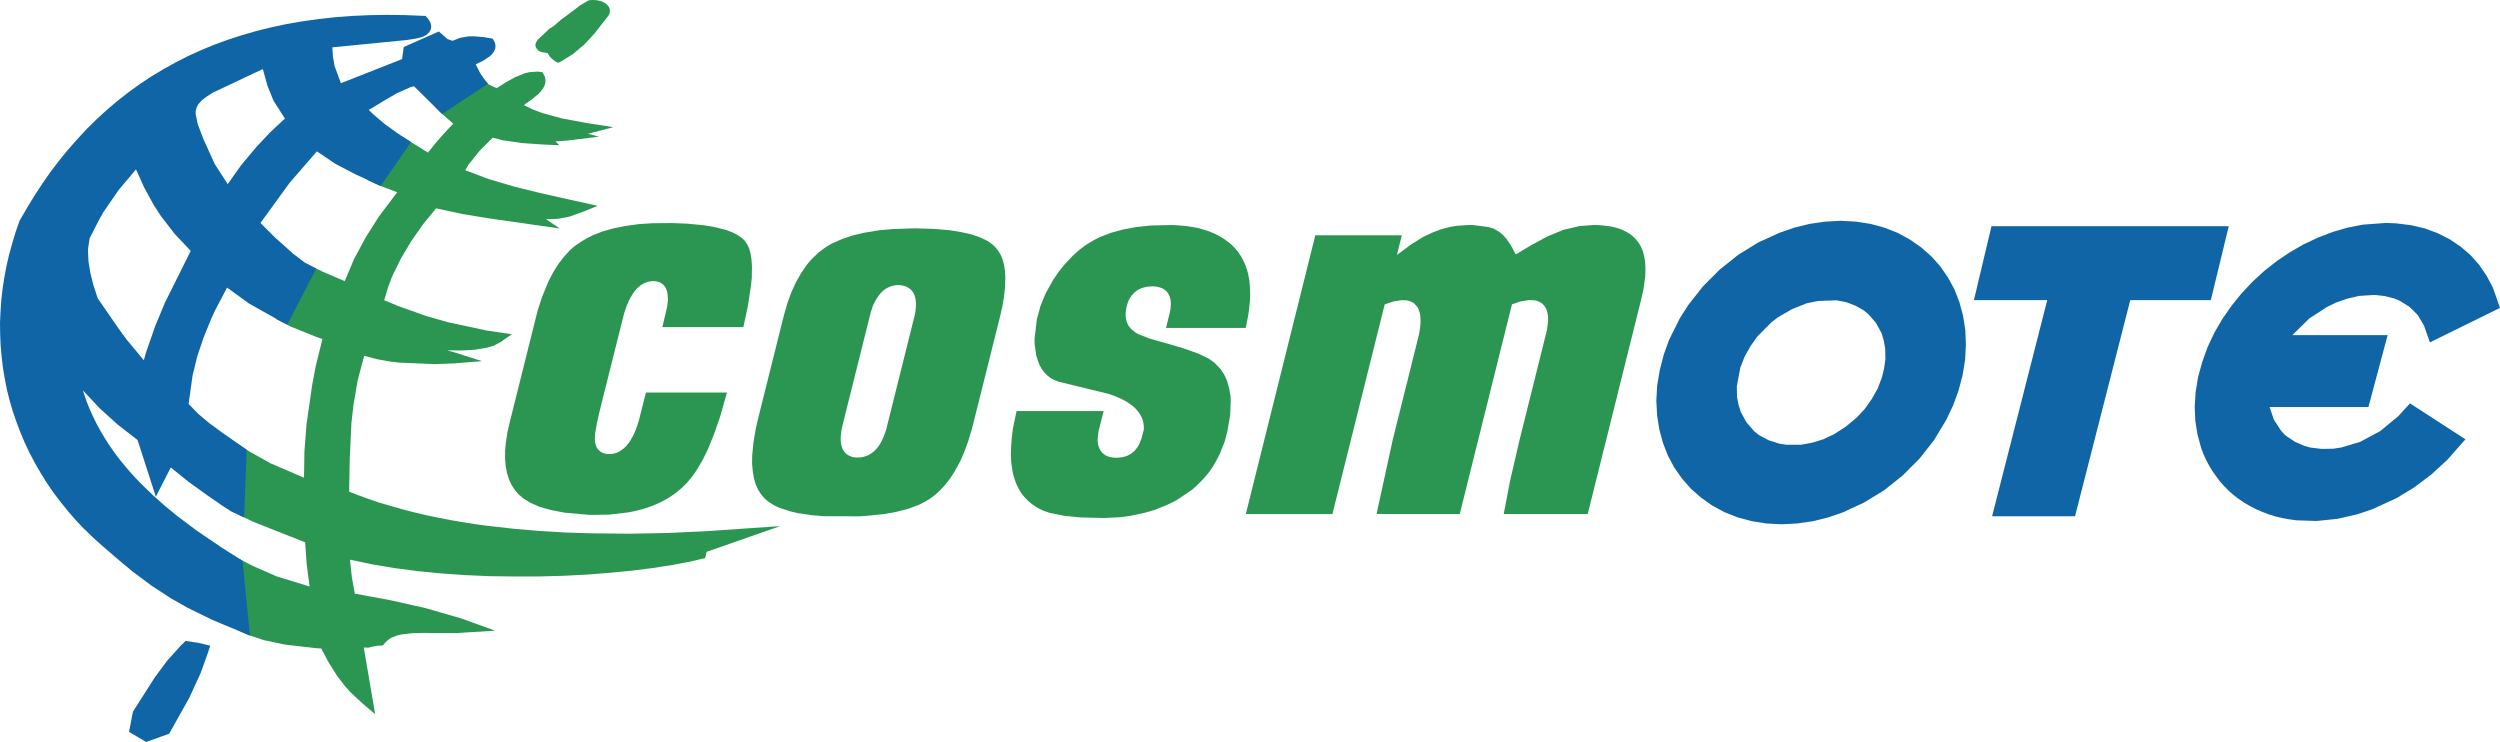
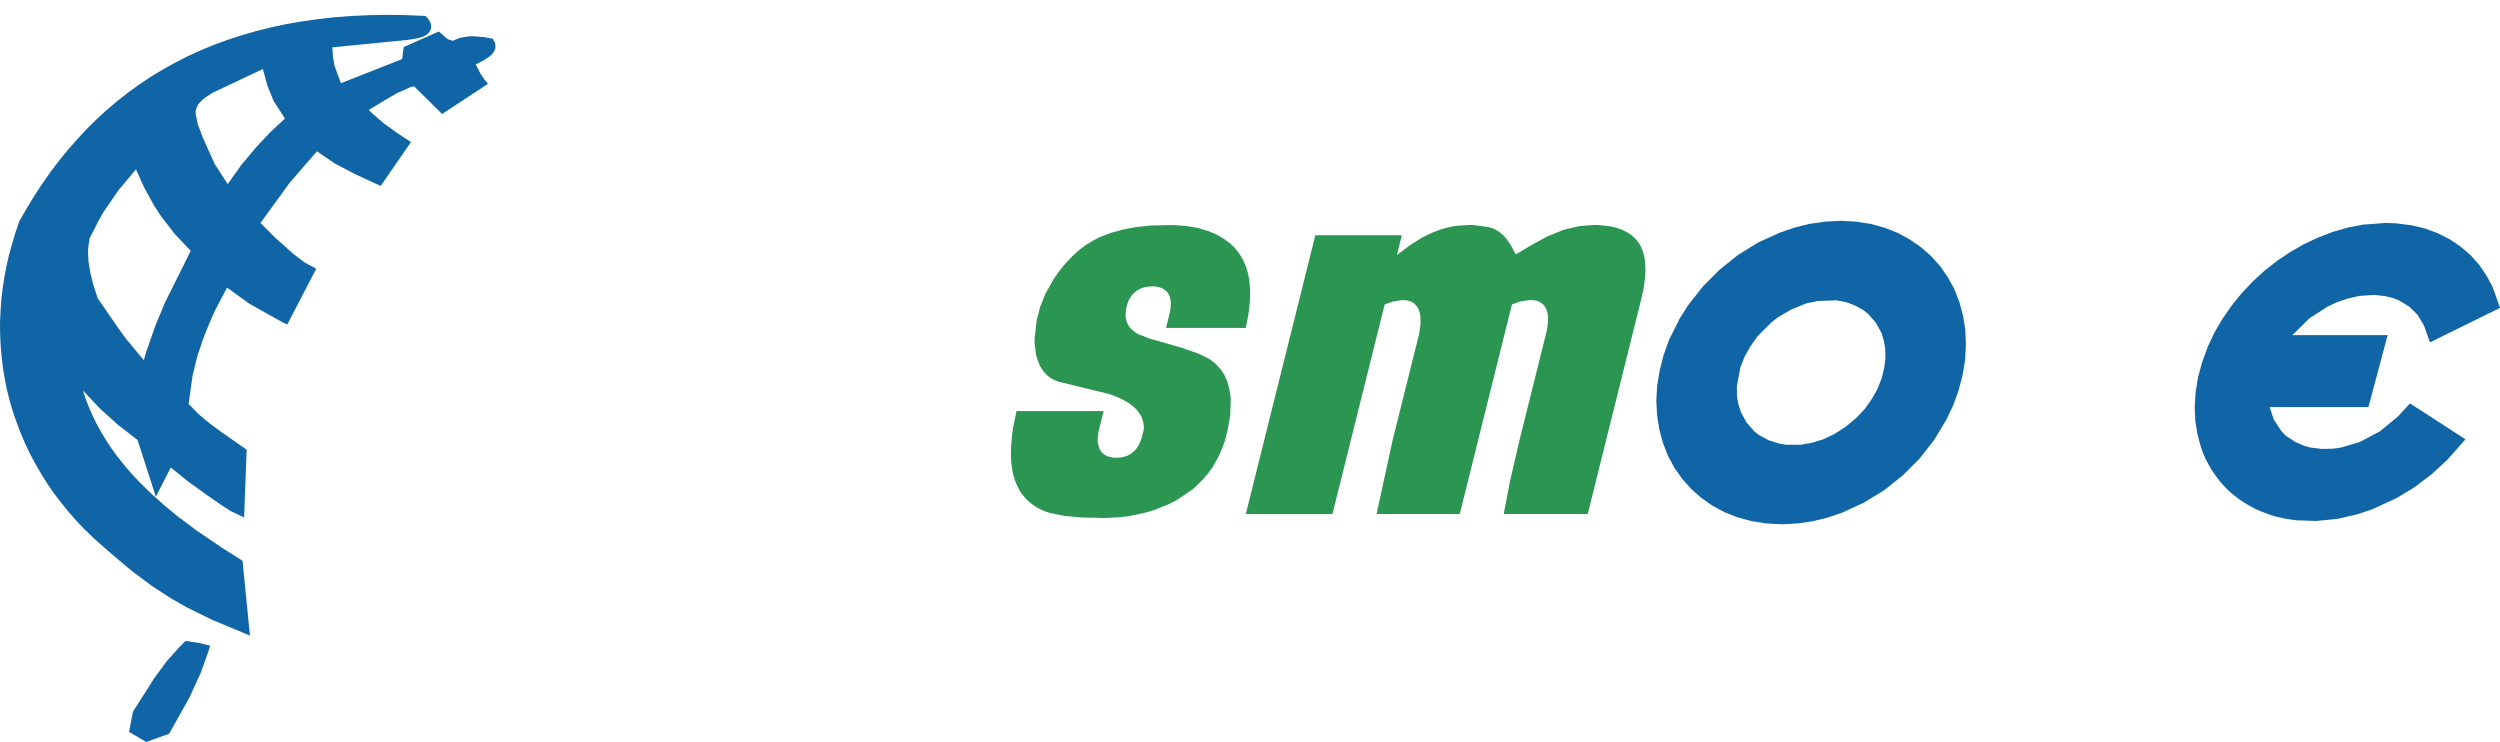
<svg xmlns="http://www.w3.org/2000/svg" xmlns:ns1="http://www.inkscape.org/namespaces/inkscape" xmlns:ns2="http://sodipodi.sourceforge.net/DTD/sodipodi-0.dtd" width="132.292mm" height="39.262mm" viewBox="0 0 132.292 39.262" version="1.1" id="svg1" ns1:version="1.4 (86a8ad7, 2024-10-11)" ns2:docname="Cosmote 1996 logo.svg">
  <ns2:namedview id="namedview1" pagecolor="#ffffff" bordercolor="#000000" borderopacity="0.25" ns1:showpageshadow="2" ns1:pageopacity="0.0" ns1:pagecheckerboard="0" ns1:deskcolor="#d1d1d1" ns1:document-units="mm" ns1:zoom="2.8685466" ns1:cx="178.3133" ns1:cy="75.82237" ns1:window-width="1920" ns1:window-height="1001" ns1:window-x="-9" ns1:window-y="-9" ns1:window-maximized="1" ns1:current-layer="layer1" />
  <defs id="defs1" />
  <g ns1:label="Layer 1" ns1:groupmode="layer" id="layer1" transform="translate(14.42,-45.786)">
    <path d="m 58.499,72.609 -0.065,0.375 h 4.392 l 2.762,-11.091 0.161,-0.057 0.283,-0.098 0.452,-0.072 0.246,0.007 0.137,0.02 0.113,0.037 0.121,0.065 0.105,0.068 0.085,0.094 0.072,0.109 0.061,0.117 0.037,0.129 0.024,0.133 0.012,0.146 v 0.157 l -0.012,0.166 -0.024,0.177 -0.028,0.186 -1.445,5.798 -0.501,2.16 -0.335,1.752 H 69.597 l 2.834,-11.377 0.113,-0.497 0.065,-0.46 0.028,-0.21 0.009,-0.21 0.007,-0.198 -0.009,-0.186 -0.007,-0.186 -0.024,-0.174 -0.032,-0.161 -0.04,-0.153 -0.048,-0.145 -0.057,-0.137 -0.065,-0.133 -0.073,-0.117 -0.085,-0.113 -0.089,-0.105 -0.098,-0.098 -0.108,-0.092 -0.114,-0.085 -0.129,-0.077 -0.137,-0.065 -0.137,-0.069 -0.153,-0.057 -0.17,-0.052 -0.174,-0.04 -0.181,-0.036 -0.198,-0.024 -0.198,-0.02 -0.218,-0.016 h -0.222 l -0.731,0.057 -0.86,0.202 -0.832,0.343 -0.848,0.46 -0.828,0.493 -0.262,-0.489 -0.235,-0.343 -0.177,-0.194 -0.19,-0.161 -0.303,-0.178 -0.283,-0.085 -0.814,-0.105 h -0.252 l -0.637,0.044 -0.312,0.053 -0.516,0.137 -0.42,0.161 -0.517,0.246 -0.618,0.384 -0.751,0.561 0.258,-1.045 H 55.183 L 51.504,72.988 h 4.583 l 2.766,-11.091 0.153,-0.057 0.295,-0.098 0.443,-0.072 0.248,0.007 0.137,0.028 0.129,0.044 0.124,0.069 0.098,0.093 0.089,0.101 0.068,0.117 0.049,0.137 0.04,0.145 0.016,0.153 0.007,0.169 v 0.174 l -0.02,0.19 -0.029,0.202 -0.04,0.222 -1.385,5.555 -0.771,3.537" style="fill:#2a9651;fill-opacity:1;fill-rule:evenodd;stroke:none;stroke-width:0.331" id="path21113" ns1:connector-curvature="0" />
    <path d="m 43.666,69.064 0.007,-0.145 0.016,-0.153 0.024,-0.161 0.266,-1.066 h -4.607 l -0.19,0.912 -0.061,0.493 -0.036,0.46 -0.012,0.436 0.016,0.403 0.057,0.384 0.028,0.174 0.044,0.174 0.052,0.166 0.053,0.157 0.064,0.149 0.069,0.142 0.073,0.141 0.084,0.134 0.089,0.121 0.097,0.113 0.101,0.109 0.108,0.105 0.118,0.101 0.125,0.093 0.129,0.085 0.137,0.084 0.145,0.073 0.157,0.073 0.311,0.106 0.803,0.161 0.824,0.077 1.26,0.032 0.852,-0.044 0.541,-0.073 0.771,-0.166 0.501,-0.146 0.702,-0.286 0.448,-0.222 0.807,-0.545 0.211,-0.178 0.384,-0.384 0.266,-0.307 0.234,-0.323 0.206,-0.355 0.186,-0.363 0.258,-0.646 0.141,-0.537 0.153,-0.873 0.028,-0.787 -0.011,-0.222 -0.073,-0.411 -0.105,-0.371 -0.149,-0.335 -0.198,-0.303 -0.311,-0.326 -0.295,-0.219 -0.545,-0.266 -0.791,-0.283 -0.812,-0.239 -0.973,-0.275 -0.638,-0.246 -0.133,-0.081 -0.234,-0.19 -0.114,-0.137 -0.048,-0.073 -0.068,-0.157 -0.045,-0.17 -0.02,-0.178 0.007,-0.19 0.028,-0.194 0.057,-0.222 0.04,-0.121 0.049,-0.105 0.057,-0.101 0.061,-0.101 0.077,-0.085 0.073,-0.081 0.085,-0.069 0.093,-0.069 0.097,-0.057 0.105,-0.044 0.105,-0.036 0.117,-0.028 0.117,-0.021 0.125,-0.011 0.125,-0.007 0.137,0.007 0.137,0.02 0.121,0.032 0.12,0.04 0.101,0.061 0.098,0.073 0.08,0.085 0.065,0.101 0.052,0.108 0.036,0.118 0.02,0.129 0.008,0.133 -0.007,0.137 -0.009,0.149 -0.028,0.154 -0.21,0.852 h 4.218 l 0.134,-0.674 0.036,-0.262 0.028,-0.254 0.024,-0.246 0.009,-0.235 v -0.23 l -0.009,-0.225 -0.015,-0.215 -0.02,-0.206 -0.04,-0.197 -0.041,-0.194 -0.057,-0.182 -0.06,-0.178 -0.073,-0.17 -0.077,-0.161 -0.089,-0.157 -0.097,-0.149 -0.106,-0.145 -0.116,-0.137 -0.121,-0.125 -0.133,-0.121 -0.149,-0.113 -0.145,-0.109 -0.162,-0.104 -0.17,-0.098 -0.178,-0.089 -0.197,-0.084 -0.199,-0.077 -0.512,-0.153 -0.577,-0.097 -0.581,-0.048 -0.258,-0.008 -1.074,0.024 -0.759,0.081 -0.698,0.129 -0.65,0.177 -0.598,0.231 -0.311,0.161 -0.396,0.235 -0.368,0.275 -0.359,0.323 -0.456,0.489 -0.266,0.334 -0.295,0.429 -0.408,0.727 -0.275,0.678 -0.19,0.702 -0.12,1.009 v 0.266 l 0.085,0.618 0.1,0.319 0.089,0.226 0.121,0.202 0.129,0.177 0.157,0.15 0.17,0.137 0.199,0.104 0.21,0.081 0.073,0.021 2.616,0.638 0.23,0.081 0.202,0.085 0.19,0.081 0.178,0.093 0.165,0.093 0.149,0.105 0.138,0.1 0.125,0.114 0.109,0.121 0.101,0.129 0.077,0.125 0.068,0.137 0.048,0.141 0.033,0.149 0.02,0.154 v 0.166 l -0.125,0.484 -0.052,0.125 -0.044,0.116 -0.053,0.114 -0.064,0.097 -0.069,0.092 -0.077,0.094 -0.089,0.076 -0.085,0.073 -0.101,0.057 -0.101,0.057 -0.105,0.036 -0.117,0.032 -0.117,0.025 -0.125,0.012 -0.126,0.007 -0.141,-0.007 -0.138,-0.02 -0.124,-0.028 -0.121,-0.048 -0.109,-0.061 -0.094,-0.077 -0.08,-0.093 -0.069,-0.101 -0.048,-0.117 -0.036,-0.117 -0.028,-0.138 -0.007,-0.133" style="fill:#2a9651;fill-opacity:1;fill-rule:evenodd;stroke:none;stroke-width:0.331" id="path21115" ns1:connector-curvature="0" />
-     <path d="m 95.384,73.106 h -4.389 l 2.919,-11.438 h -3.88 l 0.929,-3.912 h 12.556 l -0.949,3.912 h -4.263 l -2.923,11.438" style="fill:#0f65a6;fill-opacity:1;fill-rule:evenodd;stroke:none;stroke-width:0.331" id="path21117" ns1:connector-curvature="0" />
    <path d="m 82.145,57.514 0.84,-0.044 0.811,0.044 0.776,0.121 0.735,0.202 0.698,0.275 0.642,0.351 0.589,0.408 0.54,0.476 0.477,0.533 0.404,0.585 0.347,0.634 0.262,0.678 0.193,0.715 0.118,0.747 0.032,0.779 -0.041,0.799 -0.133,0.819 -0.214,0.812 -0.287,0.791 -0.359,0.754 -0.646,1.075 -0.775,0.989 -0.889,0.888 -0.98,0.783 -1.066,0.651 -1.13,0.524 -0.779,0.267 -0.803,0.198 -0.82,0.118 -0.824,0.044 -0.816,-0.044 -0.771,-0.122 -0.743,-0.198 -0.695,-0.275 -0.649,-0.351 -0.585,-0.412 -0.537,-0.472 -0.476,-0.537 -0.412,-0.589 -0.339,-0.63 -0.262,-0.678 -0.194,-0.715 -0.117,-0.751 -0.04,-0.774 0.044,-0.796 0.141,-0.824 0.206,-0.807 0.287,-0.791 0.561,-1.127 0.444,-0.701 0.783,-0.994 0.884,-0.888 0.977,-0.78 1.062,-0.657 1.134,-0.517 0.783,-0.27 0.799,-0.198 0.812,-0.117 m -2.055,11.805 h 0.787 l 0.602,-0.108 0.581,-0.181 0.57,-0.267 0.622,-0.4 0.577,-0.48 0.436,-0.469 0.363,-0.512 0.311,-0.554 0.226,-0.585 0.117,-0.489 0.069,-0.497 -0.012,-0.548 -0.073,-0.412 -0.117,-0.404 -0.303,-0.549 -0.416,-0.473 -0.243,-0.194 -0.435,-0.242 -0.464,-0.178 -0.533,-0.101 -0.981,0.036 -0.602,0.125 -0.775,0.311 -0.723,0.42 -0.339,0.258 -0.756,0.759 -0.367,0.517 -0.311,0.552 -0.226,0.578 -0.186,0.985 0.008,0.553 0.076,0.411 0.126,0.408 0.299,0.544 0.411,0.473 0.239,0.194 0.521,0.279 0.557,0.178 0.363,0.06" style="fill:#0f65a6;fill-opacity:1;fill-rule:evenodd;stroke:none;stroke-width:0.331" id="path21119" ns1:connector-curvature="0" />
    <path d="m 106.458,68.766 0.104,0.093 0.461,0.307 0.505,0.218 0.287,0.081 0.618,0.076 0.618,-0.011 0.424,-0.065 0.989,-0.295 1.066,-0.569 0.957,-0.791 0.622,-0.678 2.934,1.901 -0.957,1.083 -0.835,0.767 -0.905,0.686 -0.96,0.581 -1.276,0.585 -0.783,0.263 -1.075,0.246 -1.093,0.11 -1.066,-0.036 -0.384,-0.053 -0.375,-0.068 -0.367,-0.089 -0.347,-0.109 -0.335,-0.129 -0.331,-0.141 -0.315,-0.165 -0.303,-0.178 -0.291,-0.198 -0.27,-0.207 -0.258,-0.225 -0.238,-0.242 -0.23,-0.259 -0.202,-0.27 -0.202,-0.283 -0.174,-0.295 -0.161,-0.303 -0.141,-0.315 -0.121,-0.332 -0.186,-0.69 -0.113,-0.711 -0.032,-0.751 0.049,-0.775 0.129,-0.791 0.222,-0.803 0.283,-0.787 0.359,-0.763 0.424,-0.727 0.484,-0.694 0.529,-0.655 0.581,-0.618 0.622,-0.57 0.665,-0.524 0.695,-0.468 0.731,-0.42 0.758,-0.355 0.768,-0.295 0.795,-0.23 0.803,-0.157 1.215,-0.089 0.545,0.02 0.779,0.097 0.735,0.17 0.686,0.254 0.638,0.323 0.581,0.392 0.524,0.452 0.461,0.517 0.387,0.573 0.328,0.618 0.38,1.078 -3.71,1.825 -0.312,-0.888 -0.338,-0.565 -0.428,-0.425 -0.517,-0.322 -0.322,-0.133 -0.497,-0.121 -0.513,-0.057 -0.82,0.052 -0.61,0.141 -0.589,0.202 -0.493,0.238 -0.937,0.606 -0.904,0.888 h 5.043 l -1.017,3.807 h -5.228 l 0.222,0.663 0.383,0.589 0.174,0.19" style="fill:#0f65a6;fill-opacity:1;fill-rule:evenodd;stroke:none;stroke-width:0.331" id="path21121" ns1:connector-curvature="0" />
-     <path d="m 27.064,62.463 0.182,-0.638 0.214,-0.582 0.242,-0.528 0.266,-0.468 0.291,-0.432 0.238,-0.283 0.42,-0.404 0.367,-0.271 0.303,-0.178 0.585,-0.258 0.524,-0.174 0.586,-0.141 0.807,-0.133 0.715,-0.065 1.175,-0.04 0.989,0.029 0.872,0.072 0.61,0.101 0.537,0.121 0.456,0.157 0.375,0.178 0.235,0.161 0.186,0.166 0.153,0.186 0.133,0.214 0.105,0.25 0.08,0.283 0.049,0.32 0.02,0.347 -0.013,0.521 -0.068,0.577 -0.081,0.48 -0.117,0.505 -1.47,5.878 -0.209,0.702 -0.239,0.646 -0.197,0.447 -0.295,0.537 -0.23,0.352 -0.25,0.327 -0.27,0.291 -0.275,0.255 -0.302,0.225 -0.279,0.162 -0.295,0.149 -0.561,0.206 -0.65,0.166 -0.585,0.105 -0.981,0.101 -0.359,0.024 -1.878,-0.007 -0.666,-0.057 -0.731,-0.109 -0.392,-0.093 -0.561,-0.186 -0.279,-0.129 -0.318,-0.203 -0.19,-0.166 -0.185,-0.215 -0.161,-0.25 -0.125,-0.287 -0.094,-0.327 -0.06,-0.359 -0.036,-0.408 0.008,-0.444 0.061,-0.645 0.121,-0.723 0.133,-0.581 1.365,-5.463 m 6.928,-0.021 0.028,-0.169 0.02,-0.17 0.008,-0.153 v -0.146 l -0.016,-0.137 -0.024,-0.137 -0.04,-0.122 -0.052,-0.113 -0.073,-0.104 -0.081,-0.089 -0.101,-0.073 -0.11,-0.061 -0.116,-0.044 -0.129,-0.029 -0.137,-0.016 h -0.149 l -0.129,0.02 -0.137,0.032 -0.125,0.049 -0.125,0.06 -0.117,0.077 -0.109,0.089 -0.101,0.101 -0.089,0.113 -0.089,0.125 -0.081,0.129 -0.077,0.153 -0.077,0.158 -0.052,0.17 -0.061,0.186 -1.469,5.882 -0.045,0.194 -0.036,0.182 -0.02,0.174 -0.015,0.166 v 0.149 l 0.015,0.145 0.025,0.13 0.036,0.133 0.057,0.113 0.069,0.105 0.088,0.089 0.102,0.072 0.113,0.057 0.12,0.045 0.134,0.02 0.137,0.007 0.137,-0.007 0.137,-0.02 0.137,-0.041 0.126,-0.044 0.121,-0.069 0.117,-0.076 0.109,-0.089 0.101,-0.101 0.096,-0.121 0.089,-0.126 0.08,-0.137 0.073,-0.145 0.069,-0.166 0.061,-0.17 0.061,-0.181 1.469,-5.882 0.049,-0.186" style="fill:#2a9651;fill-opacity:1;fill-rule:evenodd;stroke:none;stroke-width:0.331" id="path21155" ns1:connector-curvature="0" />
-     <path d="m 14.06,62.116 -0.085,0.324 -1.433,5.736 -0.117,0.52 -0.073,0.493 -0.044,0.452 v 0.427 l 0.032,0.389 0.069,0.359 0.101,0.327 0.133,0.291 0.17,0.266 0.21,0.246 0.275,0.23 0.339,0.214 0.505,0.218 0.602,0.17 0.719,0.137 1.312,0.117 1.017,-0.012 1.009,-0.118 0.342,-0.064 0.489,-0.125 0.464,-0.157 0.425,-0.186 0.396,-0.213 0.367,-0.242 0.335,-0.275 0.311,-0.303 0.307,-0.371 0.222,-0.327 0.299,-0.509 0.283,-0.569 0.331,-0.82 0.323,-0.933 0.355,-1.252 h -4.288 l -0.363,1.434 -0.065,0.221 -0.073,0.209 -0.076,0.199 -0.081,0.182 -0.089,0.166 -0.089,0.149 -0.101,0.141 -0.101,0.125 -0.113,0.113 -0.121,0.093 -0.125,0.081 -0.125,0.065 -0.137,0.044 -0.142,0.024 -0.145,0.011 -0.166,-0.011 -0.145,-0.04 -0.137,-0.065 -0.113,-0.097 -0.089,-0.121 -0.061,-0.145 -0.037,-0.157 -0.011,-0.161 0.011,-0.267 0.113,-0.645 0.146,-0.63 1.255,-5.006 0.065,-0.227 0.069,-0.202 0.081,-0.194 0.077,-0.178 0.089,-0.166 0.093,-0.153 0.097,-0.137 0.1,-0.125 0.11,-0.104 0.116,-0.098 0.126,-0.077 0.133,-0.065 0.133,-0.044 0.142,-0.028 0.145,-0.008 0.122,0.008 0.117,0.024 0.109,0.04 0.105,0.06 0.085,0.074 0.072,0.092 0.061,0.102 0.041,0.113 0.028,0.12 0.016,0.126 0.007,0.145 v 0.145 l -0.02,0.153 -0.02,0.166 -0.25,1.066 h 4.287 l 0.242,-1.131 0.17,-1.142 0.032,-0.323 0.011,-0.589 -0.024,-0.384 -0.052,-0.327 -0.077,-0.283 -0.105,-0.214 -0.129,-0.182 -0.17,-0.157 -0.221,-0.153 -0.275,-0.137 -0.323,-0.12 -0.67,-0.166 -0.464,-0.077 -0.896,-0.088 -0.816,-0.033 -1.03,0.008 -0.743,0.048 -0.679,0.094 -0.629,0.125 -0.585,0.161 -0.526,0.206 -0.351,0.178 -0.331,0.202 -0.303,0.21 -0.246,0.222 -0.31,0.335 -0.295,0.384 -0.271,0.436 -0.25,0.484 -0.339,0.824 -0.198,0.61" style="fill:#2a9651;fill-opacity:1;fill-rule:evenodd;stroke:none;stroke-width:0.331" id="path21157" ns1:connector-curvature="0" />
-     <path d="m 2.605,60.142 1.216,0.521 0.501,-1.183 0.61,-1.134 0.69,-1.091 0.977,-1.295 -1.009,-0.384 -0.593,-0.274 1.889,-2.277 1.341,0.836 0.424,-0.53 0.448,-0.509 0.464,-0.493 -0.593,-0.517 -0.4,-0.4 2.455,-1.675 0.19,0.262 0.202,0.242 0.222,0.113 0.226,0.097 0.48,-0.307 0.497,-0.275 0.528,-0.211 0.222,-0.052 0.437,-0.033 0.254,0.037 0.133,0.242 0.032,0.178 -0.013,0.165 -0.048,0.142 -0.077,0.137 -0.093,0.129 -0.105,0.117 -0.375,0.314 -0.436,0.312 0.472,0.234 0.496,0.186 1.038,0.287 1.361,0.25 1.369,0.214 -1.344,0.347 0.577,0.157 -1.663,0.201 -0.63,0.049 0.202,0.202 -0.88,-0.04 -1.05,-0.073 -1.042,-0.146 -0.553,-0.141 -0.678,0.674 -0.598,0.743 -0.182,0.303 1.252,0.472 1.365,0.404 1.381,0.339 1.389,0.311 1.623,0.359 -0.743,0.303 -0.755,0.27 -0.614,0.117 -0.622,0.017 0.731,0.493 -3.71,-0.529 -1.425,-0.234 -1.41,-0.303 -0.694,0.844 -0.626,0.896 -0.557,0.941 -0.448,0.916 -0.21,0.557 -0.211,0.707 0.723,0.303 1.494,0.533 1.163,0.331 2.058,0.44 1.313,0.194 -0.606,0.42 -0.323,0.173 -0.355,0.113 -0.703,0.117 -0.71,0.036 -0.711,-0.009 0.072,0.029 0.279,0.073 1.482,0.472 -1.478,0.118 -1.013,0.04 L 6.708,64.975 6.219,64.918 5.525,64.793 4.851,64.615 4.507,65.916 4.289,67.182 4.176,68.176 l -0.088,1.89 -0.032,1.739 0.404,0.157 0.585,0.214 0.589,0.202 0.614,0.182 0.61,0.172 0.625,0.162 0.639,0.153 0.642,0.133 0.645,0.126 0.667,0.113 0.657,0.105 0.667,0.089 1.356,0.153 1.365,0.117 1.38,0.081 1.377,0.044 2.055,0.02 2.039,-0.04 1.998,-0.094 3.892,-0.267 -3.892,1.361 -0.073,0.331 -0.618,0.145 -0.993,0.198 -1.066,0.17 -1.135,0.145 -1.186,0.116 -1.231,0.098 -1.272,0.065 -1.297,0.036 H 12.8 L 11.5,76.276 10.196,76.219 8.928,76.13 7.689,76.009 6.494,75.852 5.29,75.654 4.1,75.4 l 0.101,0.952 0.157,0.849 1.885,0.347 1.866,0.421 1.857,0.536 1.813,0.654 -2.015,0.125 H 8.621 l -0.613,-0.007 -0.614,0.015 -0.606,0.073 -0.23,0.061 -0.287,0.116 -0.153,0.106 -0.137,0.124 -0.137,0.17 -0.311,0.016 -0.299,0.06 -0.166,0.041 -0.238,-0.008 0.602,3.528 L 4.766,83.012 4.124,82.414 3.832,82.091 3.421,81.555 2.973,80.843 2.582,80.104 2.339,80.088 0.672,79.899 -0.459,79.66 -1.267,79.39 l -0.516,-0.23 -0.363,-3.993 1.118,0.573 1.256,0.549 1.736,0.533 -0.007,-0.048 -0.149,-1.143 -0.081,-1.147 -2.745,-1.086 -1.231,-0.593 0.371,-3.553 0.674,0.436 1.094,0.614 1.776,0.763 0.024,-1.409 0.109,-1.405 L 2.098,66.159 2.292,65.138 2.643,63.725 2.324,63.616 0.96,63.067 0.197,62.671 1.763,59.732 2.602,60.136" style="fill:#2a9651;fill-opacity:1;fill-rule:evenodd;stroke:none;stroke-width:0.331" id="path21159" ns1:connector-curvature="0" />
    <path d="m -9.95,73.8 -0.44,-0.468 -0.416,-0.476 -0.4,-0.497 -0.38,-0.497 -0.351,-0.513 -0.324,-0.521 -0.306,-0.53 -0.283,-0.536 -0.258,-0.541 -0.234,-0.558 -0.211,-0.556 -0.193,-0.565 -0.166,-0.57 -0.146,-0.581 -0.112,-0.577 -0.097,-0.581 -0.069,-0.593 -0.052,-0.589 -0.024,-0.598 -0.008,-0.593 0.028,-0.598 0.041,-0.598 0.068,-0.601 0.094,-0.602 0.113,-0.598 0.137,-0.602 0.166,-0.593 0.178,-0.598 0.213,-0.61 0.4,-0.686 0.396,-0.654 0.416,-0.63 0.432,-0.621 0.456,-0.594 0.465,-0.573 0.489,-0.553 0.497,-0.537 0.521,-0.513 0.537,-0.492 0.556,-0.472 0.578,-0.452 0.589,-0.428 0.614,-0.408 0.629,-0.38 0.651,-0.363 0.662,-0.339 0.69,-0.315 0.715,-0.295 0.727,-0.266 0.747,-0.242 0.767,-0.222 0.791,-0.194 0.807,-0.174 0.828,-0.141 0.855,-0.12 0.869,-0.098 0.896,-0.069 0.916,-0.04 0.937,-0.016 0.957,0.012 1.093,0.044 0.138,0.157 0.061,0.089 0.052,0.101 0.032,0.109 0.015,0.125 -0.024,0.133 -0.061,0.117 -0.088,0.1 -0.097,0.081 -0.12,0.065 -0.135,0.052 -0.166,0.04 -0.17,0.04 -0.431,0.065 -3.941,0.388 0.033,0.5 0.085,0.489 0.335,0.908 3.238,-1.275 0.085,-0.638 1.861,-0.824 0.283,0.25 0.166,0.149 0.275,0.096 0.408,-0.161 0.436,-0.073 0.271,-0.007 0.529,0.044 0.484,0.084 0.117,0.218 0.028,0.15 -0.011,0.145 -0.049,0.121 -0.068,0.117 -0.081,0.092 -0.089,0.085 -0.311,0.213 -0.436,0.219 0.234,0.464 0.189,0.287 0.223,0.279 -2.426,1.595 -1.49,-1.47 -0.205,0.06 -0.691,0.308 -0.657,0.38 -0.65,0.396 -0.19,0.109 0.186,0.186 0.646,0.554 0.69,0.496 0.715,0.468 -1.607,2.321 -1.361,-0.629 -1.042,-0.546 -0.969,-0.657 -1.445,1.667 -1.542,2.124 0.763,0.764 0.981,0.876 0.618,0.468 0.295,0.153 0.295,0.157 -1.534,2.956 -0.36,-0.178 -1.651,-0.925 -1.175,-0.851 -0.63,1.199 -0.19,0.412 -0.419,1.021 -0.339,1.013 -0.246,1.009 -0.21,1.499 0.513,0.533 0.573,0.48 0.602,0.444 1.385,0.972 -0.137,3.582 -0.715,-0.343 -0.435,-0.279 -0.38,-0.263 -0.421,-0.29 -0.988,-0.711 -0.941,-0.759 -0.791,1.546 -0.965,-2.996 -0.028,-0.024 -1.021,-0.792 -0.961,-0.868 -0.88,-0.941 0.048,0.162 0.145,0.423 0.165,0.408 0.178,0.396 0.194,0.396 0.21,0.38 0.222,0.371 0.234,0.367 0.25,0.355 0.259,0.347 0.275,0.34 0.279,0.33 0.287,0.318 0.302,0.316 0.618,0.602 0.638,0.569 0.667,0.55 1.009,0.759 1.361,0.925 1.102,0.698 0.392,3.961 -0.622,-0.262 -1.377,-0.574 -1.308,-0.642 -0.848,-0.48 -1.038,-0.675 -1.038,-0.774 -0.839,-0.703 -0.715,-0.617 -0.493,-0.44 -0.472,-0.46 m 1.853,-10.546 0.375,0.509 0.909,1.093 0.097,-0.363 0.505,-1.453 0.512,-1.231 1.365,-2.741 -0.848,-0.9 -0.727,-0.941 -0.375,-0.577 -0.509,-0.929 -0.436,-0.969 -0.916,1.09 -0.808,1.171 -0.229,0.404 -0.505,0.993 -0.085,0.589 0.028,0.626 0.101,0.614 0.149,0.606 0.238,0.73 1.159,1.68 m 7.069,-13.57 -1.821,0.861 -0.328,0.157 -0.275,0.174 -0.262,0.194 -0.221,0.234 -0.093,0.19 -0.045,0.202 v 0.129 l 0.106,0.521 0.299,0.791 0.609,1.34 0.683,1.058 0.714,-1.009 0.791,-0.945 0.735,-0.783 0.787,-0.735 -0.598,-0.933 -0.327,-0.803 -0.242,-0.881 -0.513,0.238" style="fill:#0f65a6;fill-opacity:1;fill-rule:evenodd;stroke:none;stroke-width:0.331" id="path21161" ns1:connector-curvature="0" />
-     <path d="M 14.939,49.018 14.742,48.858 l -0.073,-0.085 -0.069,-0.109 -0.04,-0.069 -0.214,-0.033 -0.129,-0.028 -0.153,-0.073 -0.126,-0.153 -0.028,-0.146 0.028,-0.117 0.089,-0.15 0.626,-0.589 0.221,-0.138 0.376,-0.326 0.598,-0.444 0.452,-0.343 0.408,-0.239 0.105,-0.024 0.101,-0.007 0.209,0.007 0.211,0.04 0.198,0.081 0.1,0.057 0.089,0.081 0.08,0.1 0.052,0.134 v 0.153 l -0.048,0.137 -0.311,0.4 -0.472,0.606 -0.525,0.561 -0.598,0.505 -0.646,0.399 -0.146,0.065 -0.17,-0.094" style="fill:#2a9651;fill-opacity:1;fill-rule:evenodd;stroke:none;stroke-width:0.331" id="path21163" ns1:connector-curvature="0" />
    <path d="m -4.904,80.002 0.303,-0.299 0.658,0.096 0.646,0.154 -0.137,0.428 -0.375,1.034 -0.594,1.296 -1.066,1.902 -1.215,0.436 -0.908,-0.534 0.206,-1.066 1.155,-1.816 0.654,-0.881 0.674,-0.75" style="fill:#0f65a6;fill-opacity:1;fill-rule:evenodd;stroke:none;stroke-width:0.331" id="path21165" ns1:connector-curvature="0" />
  </g>
</svg>